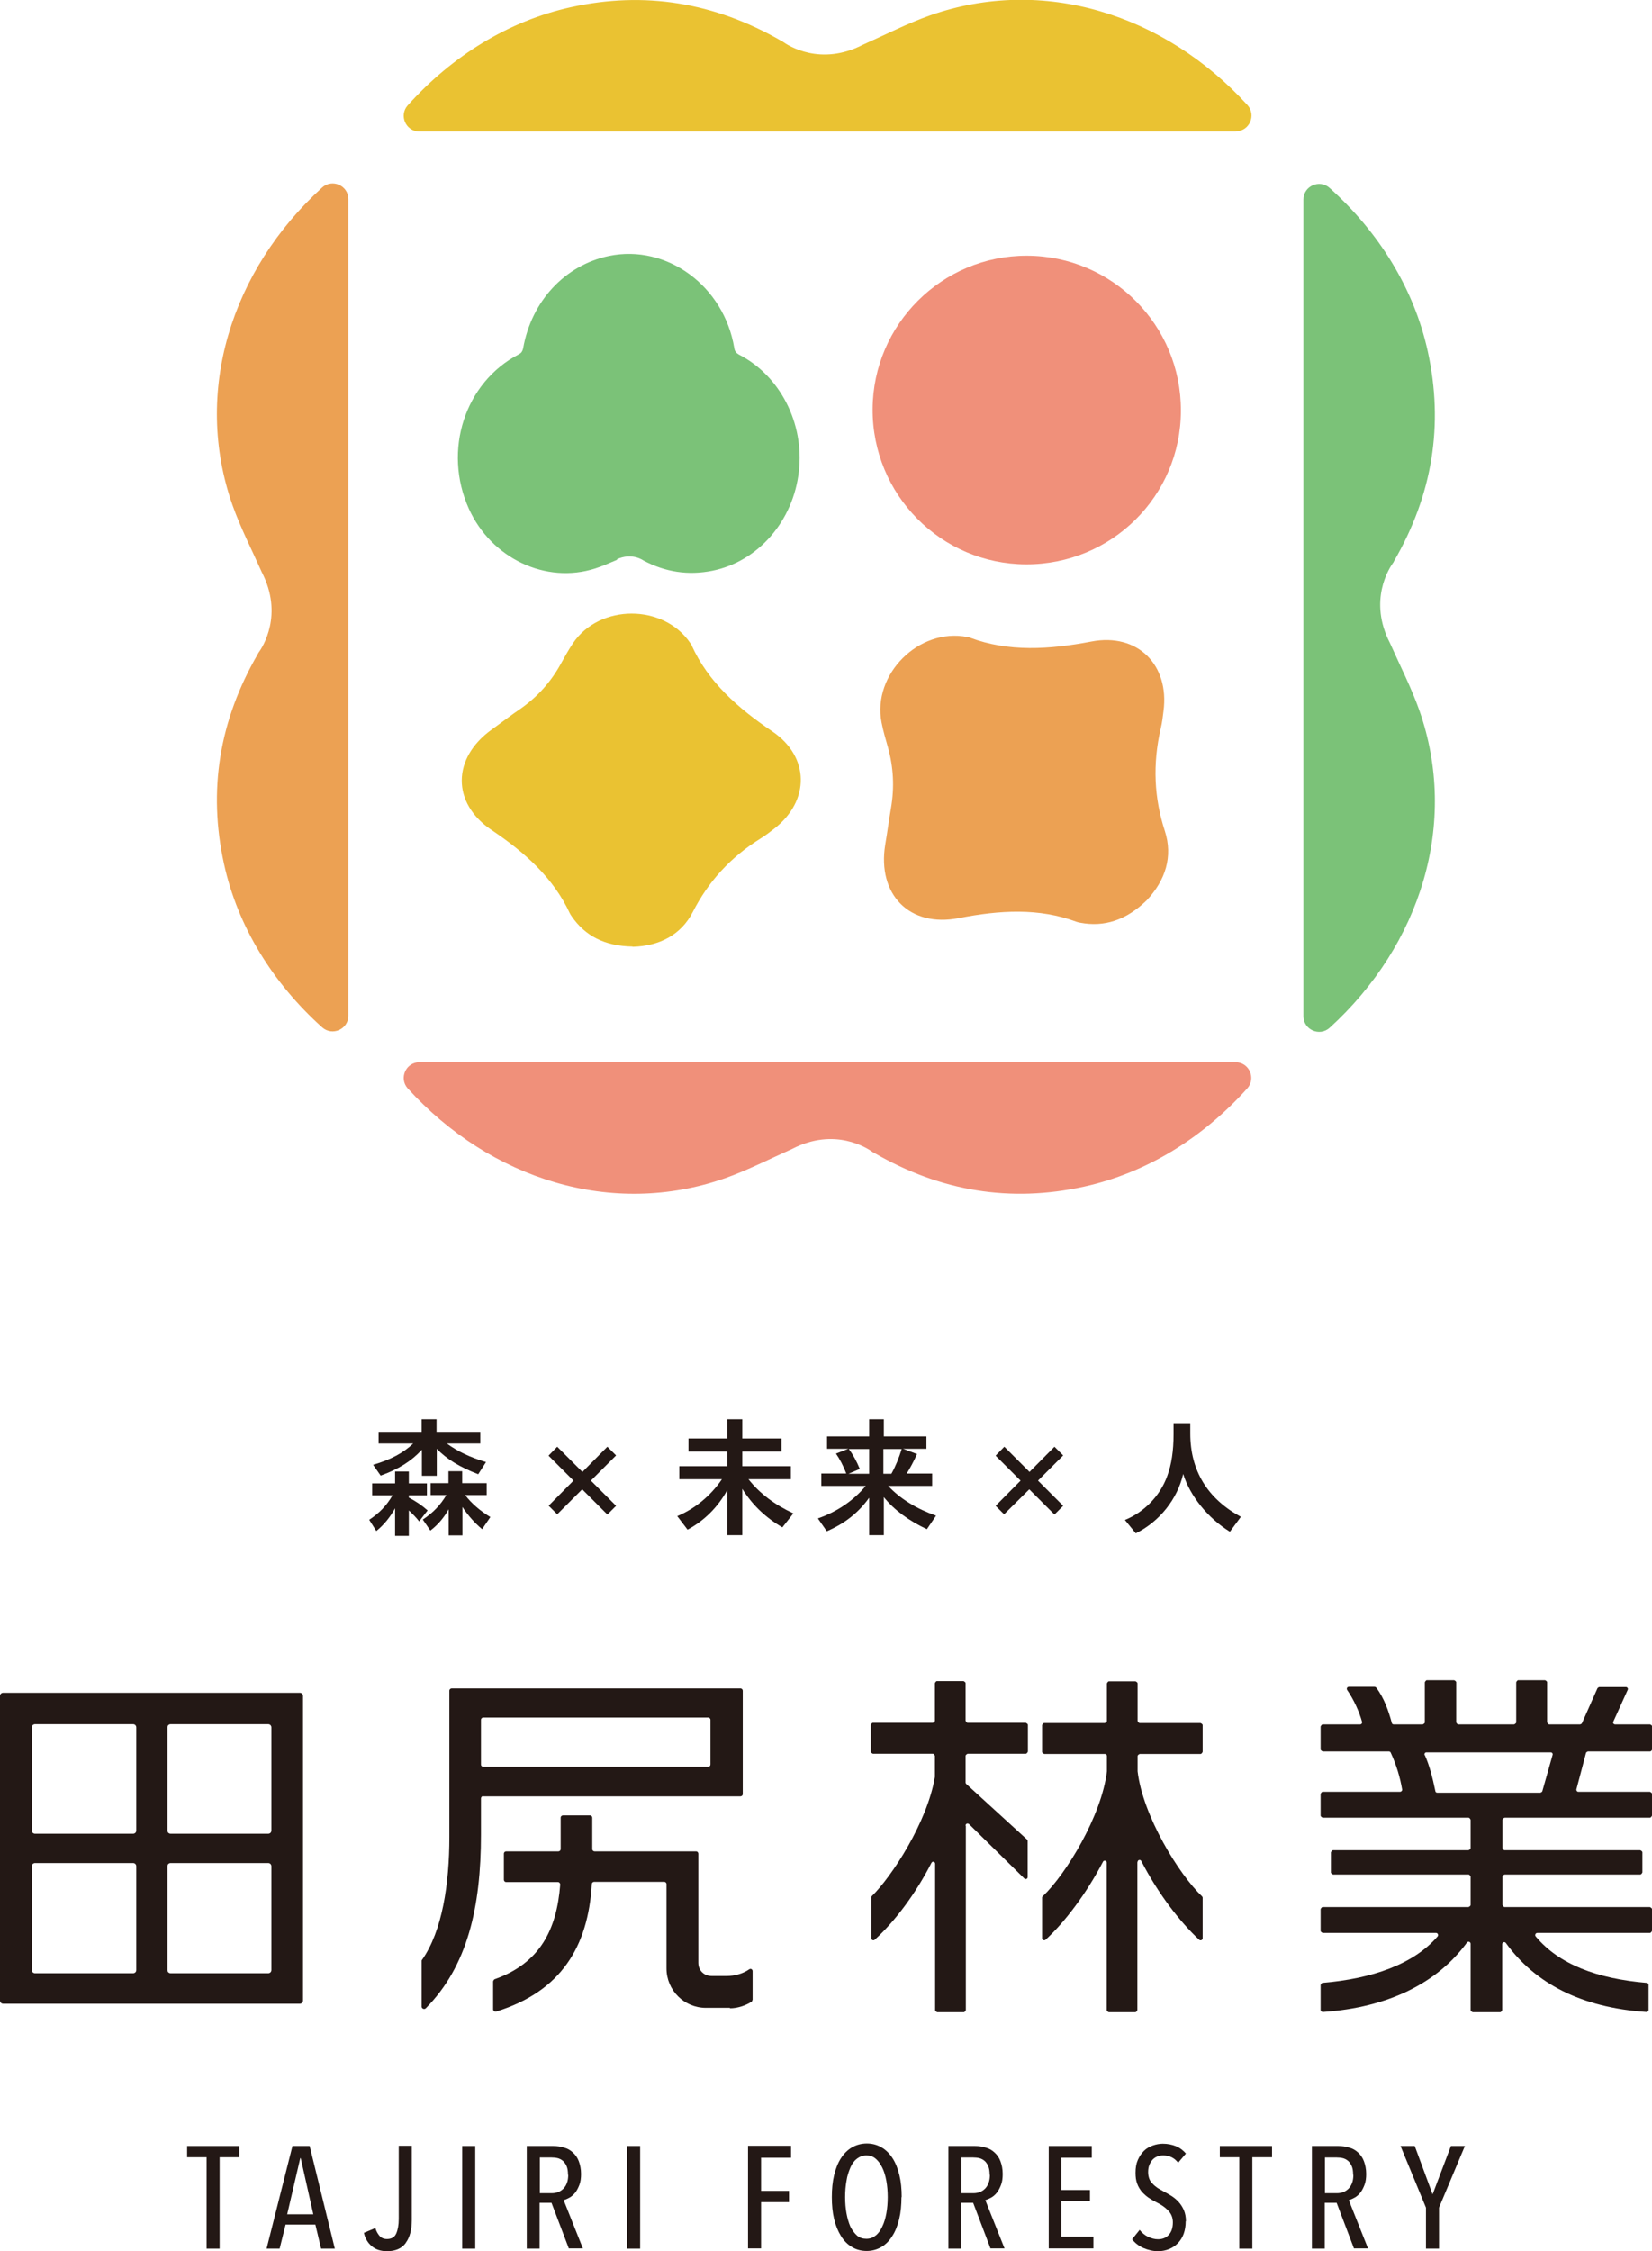
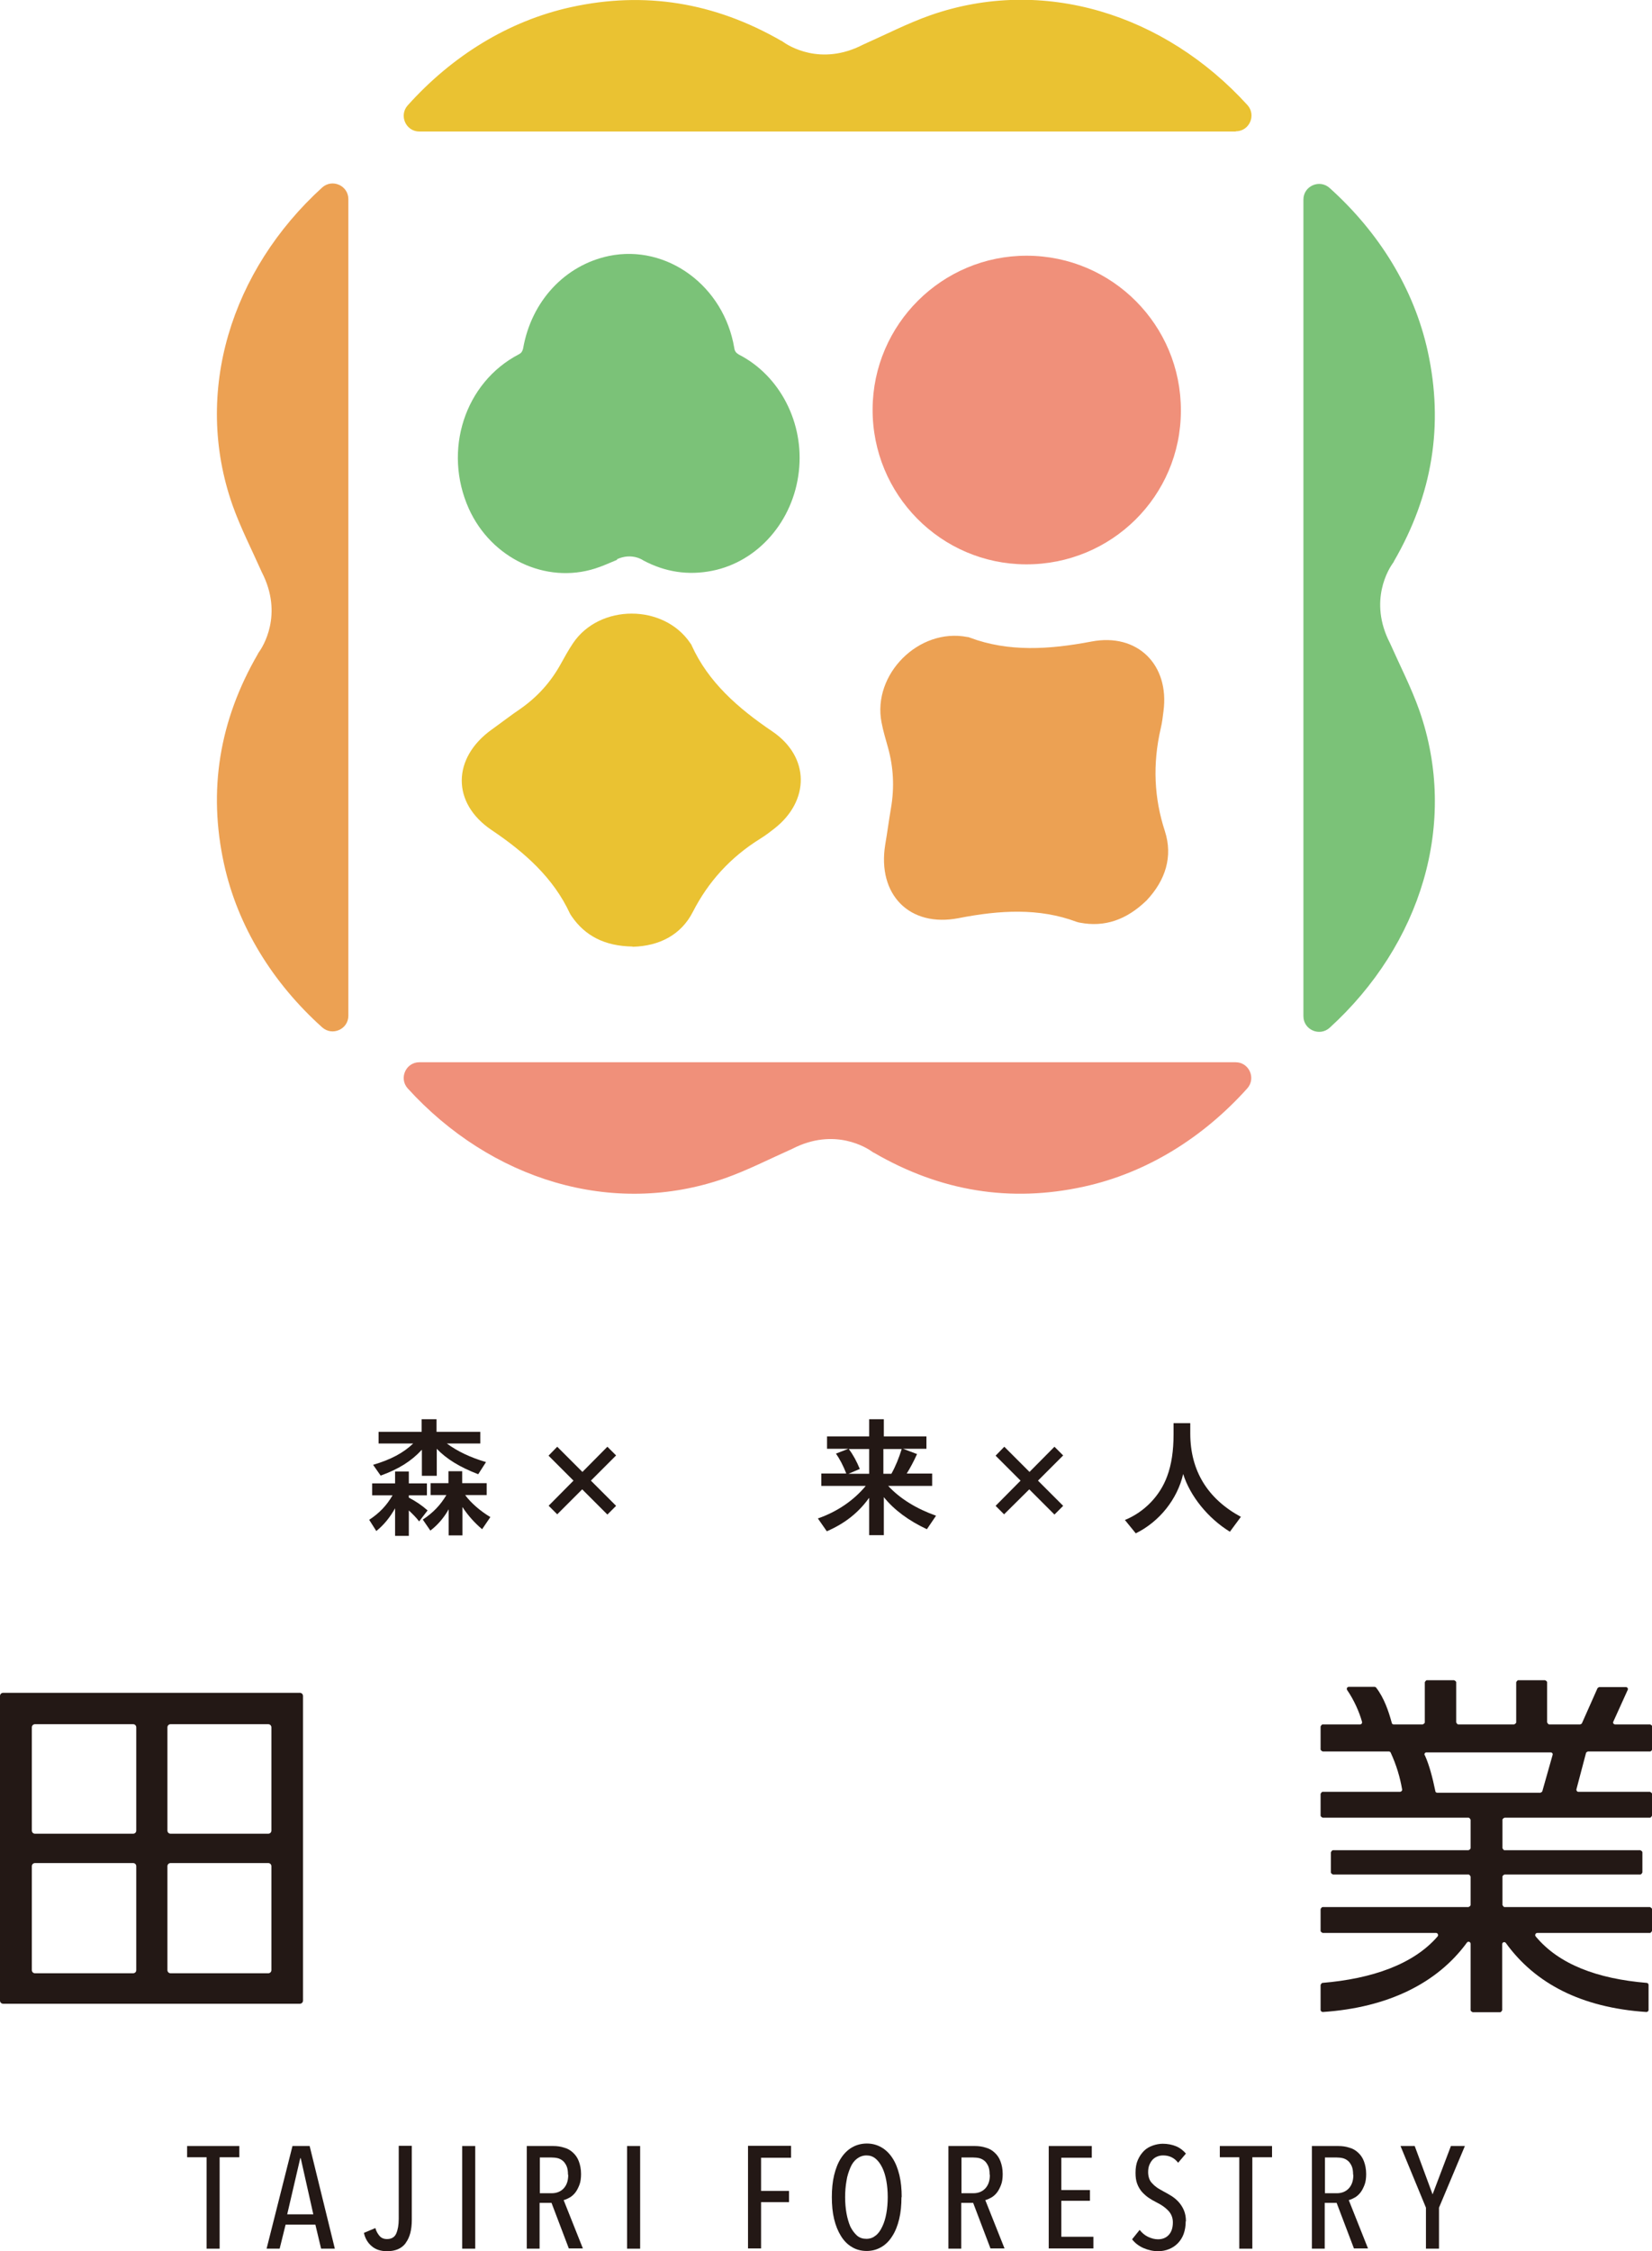
<svg xmlns="http://www.w3.org/2000/svg" id="_レイヤー_2" data-name="レイヤー 2" viewBox="0 0 72.13 98.25">
  <defs>
    <style>
      .cls-1 {
        fill: #f0907a;
      }

      .cls-2 {
        fill: #eca153;
      }

      .cls-3 {
        fill: #eac232;
      }

      .cls-4 {
        fill: #7bc278;
      }

      .cls-5 {
        fill: #231815;
      }
    </style>
  </defs>
  <g id="LOGO">
    <g>
      <g>
        <g>
          <path class="cls-5" d="M17.26,65.81c-.24,.43-.51,.75-.83,1.01l-.31-.49c.44-.29,.76-.62,1.02-1.07h-.89v-.52h1v-.52h.6v.52h.79v.52h-.79v.1c.32,.17,.57,.34,.82,.56l-.37,.48c-.12-.16-.25-.29-.45-.48v1.11h-.6v-1.21Zm1.15-2.53c-.45,.49-1.01,.84-1.79,1.12l-.33-.47c.78-.23,1.32-.52,1.75-.93h-1.51v-.51h1.88v-.55h.65v.55h1.91v.51h-1.46c.48,.35,1.03,.61,1.71,.81l-.34,.53c-.81-.31-1.39-.67-1.81-1.11v1.18h-.65v-1.13Zm1.18,2.59c-.2,.36-.48,.69-.8,.93l-.33-.48c.45-.3,.76-.62,1.03-1.07h-.69v-.52h.78v-.52h.6v.52h1.07v.52h-.94c.25,.34,.65,.69,1.1,.96l-.36,.53c-.32-.27-.62-.6-.86-.97v1.24h-.6v-1.15Z" />
          <path class="cls-5" d="M23.95,65.72l1.09-1.1-1.09-1.09,.38-.39,1.1,1.1,1.09-1.1,.38,.38-1.1,1.1,1.1,1.1-.38,.38-1.1-1.1-1.09,1.09-.38-.38Z" />
-           <path class="cls-5" d="M31.75,65.04c-.41,.74-1,1.33-1.73,1.72l-.45-.59c.77-.32,1.46-.89,1.95-1.61h-1.86v-.57h2.09v-.64h-1.69v-.57h1.69v-.84h.66v.84h1.71v.57h-1.71v.64h2.12v.57h-1.85c.49,.62,1.14,1.11,1.96,1.49l-.48,.61c-.75-.44-1.31-.98-1.75-1.68v2.02h-.66v-1.96Z" />
          <path class="cls-5" d="M37.94,65.38c-.45,.63-1.05,1.11-1.84,1.45l-.39-.56c.84-.29,1.57-.79,2.09-1.42h-1.94v-.54h1.09c-.13-.34-.29-.64-.45-.87l.54-.21h-.93v-.54h1.84v-.75h.64v.75h1.86v.54h-1.02l.61,.23c-.15,.33-.3,.61-.45,.85h1.11v.54h-1.92c.52,.56,1.24,1,2.09,1.3l-.4,.59c-.79-.37-1.43-.84-1.88-1.4v1.66h-.64v-1.62Zm.01-1.06v-1.08h-.89c.19,.25,.35,.55,.48,.87l-.49,.21h.9Zm.97,0c.18-.32,.33-.69,.45-1.08h-.8v1.08h.35Z" />
          <path class="cls-5" d="M43.47,65.72l1.09-1.1-1.09-1.09,.38-.39,1.1,1.1,1.09-1.1,.38,.38-1.1,1.1,1.1,1.1-.38,.38-1.1-1.1-1.1,1.09-.38-.38Z" />
          <path class="cls-5" d="M49.11,66.34c.86-.35,1.54-1.06,1.85-1.91,.19-.51,.28-1.11,.28-1.83v-.49h.73v.45c0,1.62,.75,2.85,2.21,3.64l-.48,.65c-.96-.59-1.74-1.56-2.04-2.52-.25,1.09-1.03,2.08-2.07,2.59l-.48-.59Z" />
        </g>
        <g>
          <path class="cls-2" d="M50.06,39.3c-.89,.86-1.84,1.17-2.9,.97-.05-.01-.11-.02-.16-.04-1.63-.61-3.35-.51-5.14-.16-2.15,.42-3.56-1.03-3.21-3.2,.09-.53,.16-1.06,.25-1.59,.16-.92,.11-1.8-.13-2.66-.1-.36-.21-.72-.28-1.09-.41-2.1,1.63-4.14,3.74-3.73,.04,0,.08,.01,.12,.03,1.68,.63,3.46,.52,5.3,.17,2.02-.39,3.42,1.02,3.15,3.04-.03,.25-.06,.5-.12,.75-.36,1.56-.29,3.04,.18,4.48,.36,1.11,.03,2.15-.8,3.03Z" />
          <path class="cls-3" d="M27.61,41.31c-1.2-.02-2.06-.46-2.65-1.32-.03-.04-.06-.09-.08-.13-.71-1.53-1.95-2.65-3.41-3.63-1.76-1.18-1.73-3.15,0-4.39,.42-.3,.83-.62,1.26-.91,.74-.52,1.31-1.16,1.73-1.91,.18-.32,.35-.64,.56-.95,1.16-1.72,3.96-1.72,5.12,0,.02,.03,.05,.06,.06,.1,.72,1.59,2.01,2.73,3.52,3.75,1.65,1.12,1.64,3.04,.08,4.25-.19,.15-.39,.3-.6,.43-1.32,.82-2.28,1.89-2.95,3.2-.51,1-1.46,1.49-2.62,1.52Z" />
          <path class="cls-1" d="M51.56,17.92c0,3.73-3.03,6.72-6.76,6.71-3.72-.01-6.72-3.05-6.7-6.78,.02-3.7,3.04-6.7,6.74-6.69,3.72,.01,6.73,3.03,6.72,6.76Z" />
          <path class="cls-4" d="M26.95,24.43c-.32,.13-.64,.28-.96,.38-2.16,.69-4.54-.44-5.52-2.61-1.14-2.54-.18-5.51,2.19-6.74,.11-.06,.15-.13,.18-.25,.36-2.07,1.83-3.64,3.75-4.04,2.53-.52,5.02,1.31,5.47,4.02,.02,.15,.09,.22,.21,.29,1.79,.92,2.85,2.99,2.61,5.09-.24,2.17-1.78,3.94-3.78,4.34-1.05,.21-2.05,.06-3.01-.45,0,0-.49-.36-1.16-.05Z" />
          <g>
            <path class="cls-3" d="M53.96,5.73c.59,0,.9-.7,.51-1.14-3.62-3.98-8.93-5.65-13.86-3.92-.99,.35-1.94,.84-2.93,1.28-1.86,.96-3.28,.03-3.5-.13-.02-.02-.04-.03-.07-.04C31.19,.1,28.14-.39,24.94,.31c-2.74,.6-5.2,2.13-7.14,4.29-.39,.44-.08,1.14,.51,1.14H53.96Z" />
            <path class="cls-1" d="M18.31,46.36c-.59,0-.9,.7-.51,1.14,3.62,3.98,8.93,5.65,13.86,3.92,.99-.35,1.94-.84,2.93-1.28,1.86-.96,3.28-.03,3.5,.13,.02,.02,.04,.03,.07,.04,2.91,1.69,5.96,2.18,9.16,1.48,2.74-.6,5.2-2.13,7.14-4.29,.39-.44,.08-1.14-.51-1.14H18.31Z" />
            <path class="cls-2" d="M15.21,8.69c0-.59-.7-.9-1.14-.51-3.98,3.62-5.65,8.93-3.92,13.86,.35,.99,.84,1.94,1.28,2.93,.96,1.86,.03,3.28-.13,3.5-.02,.02-.03,.04-.04,.07-1.69,2.91-2.18,5.96-1.48,9.16,.6,2.74,2.13,5.2,4.29,7.14,.44,.39,1.14,.08,1.14-.51V8.69Z" />
            <path class="cls-4" d="M56.91,44.35c0,.59,.7,.9,1.14,.51,3.98-3.62,5.65-8.93,3.92-13.86-.35-.99-.84-1.94-1.28-2.93-.96-1.86-.03-3.28,.13-3.5,.02-.02,.03-.04,.04-.07,1.69-2.91,2.18-5.96,1.48-9.16-.6-2.74-2.13-5.2-4.29-7.14-.44-.39-1.14-.08-1.14,.51V44.35Z" />
          </g>
        </g>
      </g>
      <g>
        <path class="cls-5" d="M9.59,94.15v3.99h-.57v-3.99h-.85v-.49h2.28v.49h-.85Z" />
        <path class="cls-5" d="M14.02,98.14l-.25-1.05h-1.3l-.26,1.05h-.57l1.13-4.48h.75l1.1,4.48h-.59Zm-.88-3.95h-.03l-.57,2.45h1.14l-.55-2.45Z" />
        <path class="cls-5" d="M17.71,97.9c-.17,.23-.44,.35-.81,.35-.27,0-.5-.07-.67-.22-.17-.14-.29-.34-.34-.58l.5-.21c.03,.12,.09,.23,.17,.33,.08,.1,.19,.15,.34,.15,.19,0,.33-.08,.4-.24,.07-.16,.11-.37,.11-.64v-3.19h.57v3.24c0,.43-.09,.76-.26,.99Z" />
        <path class="cls-5" d="M20.18,98.14v-4.48h.57v4.48h-.57Z" />
        <path class="cls-5" d="M24.84,98.14l-.76-2h-.52v2h-.56v-4.48h1.16c.16,0,.32,.02,.47,.07,.15,.04,.27,.11,.38,.21,.11,.1,.2,.22,.26,.38,.06,.16,.1,.34,.1,.56,0,.18-.02,.34-.07,.47s-.11,.25-.18,.34-.16,.17-.25,.22c-.09,.05-.18,.09-.26,.11l.84,2.11h-.61Zm-.04-3.23c0-.15-.02-.28-.06-.37s-.1-.18-.16-.23c-.07-.06-.15-.1-.23-.12s-.18-.03-.27-.03h-.51v1.56h.52c.21,0,.39-.07,.52-.21,.13-.14,.2-.33,.2-.59Z" />
        <path class="cls-5" d="M27.38,98.14v-4.48h.57v4.48h-.57Z" />
        <path class="cls-5" d="M33.23,94.18v1.44h1.22v.49h-1.22v2.02h-.57v-4.48h1.88v.52h-1.32Z" />
        <path class="cls-5" d="M39.36,95.89c0,.35-.03,.67-.1,.96-.07,.29-.17,.54-.3,.74-.13,.21-.29,.37-.48,.48s-.4,.17-.64,.17-.46-.06-.64-.17c-.19-.11-.35-.27-.48-.48-.13-.21-.23-.45-.3-.74-.07-.29-.1-.61-.1-.96s.03-.67,.1-.96c.07-.29,.17-.54,.3-.74,.13-.2,.29-.36,.48-.47,.19-.11,.41-.17,.65-.17s.45,.06,.64,.17c.19,.11,.35,.27,.48,.47,.13,.2,.23,.45,.3,.74,.07,.29,.1,.61,.1,.96Zm-.6,0c0-.25-.02-.49-.06-.71-.04-.22-.1-.42-.18-.58-.08-.16-.17-.29-.29-.39s-.25-.14-.4-.14-.29,.05-.41,.14-.22,.22-.29,.39-.14,.36-.17,.58c-.04,.22-.06,.46-.06,.71s.02,.49,.06,.71c.04,.22,.1,.42,.17,.58,.08,.16,.18,.29,.29,.39,.12,.1,.25,.14,.41,.14s.29-.05,.4-.14c.12-.09,.21-.22,.29-.39,.08-.16,.14-.36,.18-.58,.04-.22,.06-.46,.06-.71Z" />
        <path class="cls-5" d="M43.25,98.14l-.76-2h-.52v2h-.56v-4.48h1.16c.16,0,.32,.02,.47,.07,.15,.04,.27,.11,.38,.21,.11,.1,.2,.22,.26,.38,.06,.16,.1,.34,.1,.56,0,.18-.02,.34-.07,.47s-.11,.25-.18,.34-.16,.17-.25,.22c-.09,.05-.18,.09-.26,.11l.84,2.11h-.61Zm-.04-3.23c0-.15-.02-.28-.06-.37s-.1-.18-.16-.23c-.07-.06-.15-.1-.23-.12s-.18-.03-.27-.03h-.51v1.56h.52c.21,0,.39-.07,.52-.21,.13-.14,.2-.33,.2-.59Z" />
        <path class="cls-5" d="M45.79,98.14v-4.48h1.88v.51h-1.33v1.41h1.25v.47h-1.25v1.57h1.4v.51h-1.95Z" />
        <path class="cls-5" d="M51.77,96.95c0,.2-.03,.38-.09,.55-.06,.16-.15,.3-.26,.41-.11,.11-.23,.19-.38,.25s-.31,.09-.47,.09c-.23,0-.44-.05-.65-.14-.2-.09-.37-.22-.49-.38l.33-.41c.1,.13,.22,.23,.36,.3,.15,.07,.29,.11,.44,.11,.19,0,.35-.06,.47-.19,.12-.13,.18-.31,.18-.55,0-.11-.02-.21-.06-.3s-.09-.16-.16-.23c-.07-.07-.14-.13-.23-.19s-.18-.11-.28-.16c-.12-.06-.24-.13-.34-.2s-.2-.16-.29-.26c-.08-.1-.15-.21-.2-.35-.05-.13-.07-.29-.07-.47,0-.22,.03-.4,.1-.56,.07-.16,.16-.29,.27-.4,.11-.11,.24-.18,.38-.23s.29-.08,.44-.08c.21,0,.41,.04,.58,.11,.17,.07,.31,.18,.43,.32l-.34,.4c-.16-.21-.38-.32-.65-.32-.08,0-.16,.01-.24,.04s-.15,.07-.21,.13-.11,.14-.15,.23-.06,.2-.06,.33c0,.11,.02,.21,.05,.29s.08,.16,.15,.22c.06,.07,.13,.12,.21,.18,.08,.05,.17,.1,.26,.15,.12,.06,.23,.13,.35,.2,.11,.07,.22,.16,.31,.26,.09,.1,.17,.22,.23,.36,.06,.14,.09,.3,.09,.48Z" />
        <path class="cls-5" d="M54.68,94.15v3.99h-.57v-3.99h-.85v-.49h2.28v.49h-.85Z" />
        <path class="cls-5" d="M59.12,98.14l-.76-2h-.52v2h-.56v-4.48h1.16c.16,0,.32,.02,.47,.07,.15,.04,.27,.11,.38,.21,.11,.1,.2,.22,.26,.38,.06,.16,.1,.34,.1,.56,0,.18-.02,.34-.07,.47s-.11,.25-.18,.34-.16,.17-.25,.22c-.09,.05-.18,.09-.26,.11l.84,2.11h-.61Zm-.04-3.23c0-.15-.02-.28-.06-.37s-.1-.18-.16-.23c-.07-.06-.15-.1-.23-.12s-.18-.03-.27-.03h-.51v1.56h.52c.21,0,.39-.07,.52-.21,.13-.14,.2-.33,.2-.59Z" />
        <path class="cls-5" d="M62.83,96.35v1.79h-.57v-1.79l-1.11-2.69h.62l.78,2.11,.8-2.11h.61l-1.13,2.69Z" />
      </g>
      <g>
        <path class="cls-5" d="M0,87.31v-13.29c0-.08,.06-.14,.14-.14H13.09c.08,0,.14,.06,.14,.14v13.29c0,.08-.06,.14-.14,.14H.14c-.08,0-.14-.06-.14-.14Zm5.81-12.06H1.53c-.08,0-.14,.06-.14,.14v4.5c0,.08,.06,.14,.14,.14H5.81c.08,0,.14-.06,.14-.14v-4.5c0-.08-.06-.14-.14-.14Zm0,6.06H1.53c-.08,0-.14,.06-.14,.14v4.53c0,.08,.06,.14,.14,.14H5.81c.08,0,.14-.06,.14-.14v-4.53c0-.08-.06-.14-.14-.14Zm5.9-6.06H7.45c-.08,0-.14,.06-.14,.14v4.5c0,.08,.06,.14,.14,.14h4.26c.08,0,.14-.06,.14-.14v-4.5c0-.08-.06-.14-.14-.14Zm0,6.06H7.45c-.08,0-.14,.06-.14,.14v4.53c0,.08,.06,.14,.14,.14h4.26c.08,0,.14-.06,.14-.14v-4.53c0-.08-.06-.14-.14-.14Z" />
-         <path class="cls-5" d="M21.1,78.39c-.06,0-.1,.05-.1,.1v1.57c0,3.19-.59,5.75-2.41,7.59-.06,.06-.18,.02-.18-.07v-2s0-.04,.02-.05c.88-1.25,1.19-3.31,1.19-5.36v-6.38c0-.06,.05-.1,.1-.1h12.61c.06,0,.1,.05,.1,.1v4.51c0,.06-.05,.1-.1,.1h-11.23Zm9.82-3.43h-9.82c-.06,0-.1,.05-.1,.1v1.95c0,.06,.05,.1,.1,.1h9.82c.06,0,.1-.05,.1-.1v-1.95c0-.06-.05-.1-.1-.1Zm.95,12.67h-1.05c-.95,0-1.72-.77-1.72-1.72v-3.68c0-.06-.05-.1-.1-.1h-3.06c-.05,0-.1,.04-.1,.1-.16,2.73-1.34,4.68-4.17,5.56-.07,.02-.14-.03-.14-.1v-1.22s.03-.08,.07-.09c1.98-.7,2.71-2.17,2.86-4.13,0-.06-.04-.11-.1-.11h-2.26c-.06,0-.1-.05-.1-.1v-1.14c0-.06,.05-.1,.1-.1h2.28c.06,0,.1-.05,.1-.1v-1.37c0-.06,.05-.1,.1-.1h1.18c.06,0,.1,.05,.1,.1v1.37c0,.06,.05,.1,.1,.1h4.43c.06,0,.1,.05,.1,.1v4.76c0,.35,.26,.58,.58,.58h.67c.33,0,.7-.1,.97-.29,.07-.05,.15,0,.15,.08v1.24s-.02,.07-.04,.09c-.26,.17-.62,.29-.95,.29Z" />
-         <path class="cls-5" d="M42.17,79.69v8.04s-.04,.09-.09,.09h-1.16s-.09-.04-.09-.09v-6.39c0-.09-.12-.12-.16-.04-.68,1.33-1.58,2.54-2.48,3.36-.06,.05-.15,0-.15-.07v-1.77s0-.04,.02-.06c.87-.85,2.43-3.23,2.76-5.21,0,0,0-.01,0-.02v-.9s-.04-.09-.09-.09h-2.62s-.09-.04-.09-.09v-1.17s.04-.09,.09-.09h2.62s.09-.04,.09-.09v-1.64s.04-.09,.09-.09h1.16s.09,.04,.09,.09v1.64s.04,.09,.09,.09h2.54s.09,.04,.09,.09v1.17s-.04,.09-.09,.09h-2.54s-.09,.04-.09,.09v1.17s.01,.05,.03,.06l2.65,2.42s.03,.04,.03,.06v1.58c0,.08-.09,.12-.15,.06l-2.41-2.37c-.06-.05-.15-.02-.15,.06Zm7.49,1.57v6.47s-.04,.09-.09,.09h-1.16s-.09-.04-.09-.09v-6.44c0-.09-.12-.12-.16-.04-.73,1.4-1.67,2.64-2.51,3.41-.06,.05-.15,0-.15-.07v-1.77s0-.04,.03-.06c1.01-.96,2.57-3.51,2.8-5.45h0s0-.67,0-.67c0-.05-.04-.09-.09-.09h-2.65s-.09-.04-.09-.09v-1.17s.04-.09,.09-.09h2.65s.09-.04,.09-.09v-1.64s.04-.09,.09-.09h1.16s.09,.04,.09,.09v1.64s.04,.09,.09,.09h2.66s.09,.04,.09,.09v1.17s-.04,.09-.09,.09h-2.66s-.09,.04-.09,.09v.66s0,0,0,.01c.23,1.94,1.8,4.49,2.81,5.45,.02,.02,.03,.04,.03,.06v1.77c0,.08-.09,.12-.15,.07-.84-.78-1.8-2.02-2.53-3.44-.04-.08-.16-.05-.16,.04Z" />
        <path class="cls-5" d="M67.05,84.51c1.01,1.22,2.69,1.85,4.85,2.03,.04,0,.08,.04,.08,.09v1.09c0,.05-.04,.09-.1,.09-2.83-.19-4.85-1.24-6.13-3.01-.05-.07-.16-.04-.16,.05v2.88s-.04,.09-.09,.09h-1.2s-.09-.04-.09-.09v-2.9c0-.08-.11-.12-.16-.05-1.3,1.78-3.46,2.84-6.29,3.03-.05,0-.1-.04-.1-.09v-1.09s.03-.08,.08-.09c2.16-.18,3.98-.81,5.03-2.03,.05-.06,0-.15-.07-.15h-4.95s-.09-.04-.09-.09v-.95s.04-.09,.09-.09h6.37s.09-.04,.09-.09v-1.24s-.04-.09-.09-.09h-5.92s-.09-.04-.09-.09v-.88s.04-.09,.09-.09h5.92s.09-.04,.09-.09v-1.24s-.04-.09-.09-.09h-6.37s-.09-.04-.09-.09v-.95s.04-.09,.09-.09h3.38c.05,0,.1-.05,.09-.1-.09-.53-.25-1.07-.5-1.61-.01-.03-.05-.05-.08-.05h-2.89s-.09-.04-.09-.09v-1s.04-.09,.09-.09h1.63c.06,0,.1-.05,.09-.11-.12-.44-.36-.97-.65-1.39-.04-.06,0-.14,.07-.14h1.13s.06,.01,.07,.04c.34,.44,.54,1.02,.68,1.54,.01,.04,.04,.06,.08,.06h1.27s.09-.04,.09-.09v-1.75s.04-.09,.09-.09h1.19s.09,.04,.09,.09v1.75s.04,.09,.09,.09h2.44s.09-.04,.09-.09v-1.75s.04-.09,.09-.09h1.17s.09,.04,.09,.09v1.75s.04,.09,.09,.09h1.35s.07-.02,.08-.05l.68-1.53s.05-.05,.08-.05h1.16c.06,0,.11,.07,.08,.12l-.63,1.39c-.03,.06,.02,.12,.08,.12h1.53s.09,.04,.09,.09v1s-.04,.09-.09,.09h-2.72s-.07,.03-.08,.06l-.42,1.59c-.01,.06,.03,.11,.08,.11h3.13s.09,.04,.09,.09v.95s-.04,.09-.09,.09h-6.35s-.09,.04-.09,.09v1.24s.04,.09,.09,.09h5.93s.09,.04,.09,.09v.88s-.04,.09-.09,.09h-5.93s-.09,.04-.09,.09v1.24s.04,.09,.09,.09h6.35s.09,.04,.09,.09v.95s-.04,.09-.09,.09h-4.92c-.07,0-.12,.09-.07,.15Zm-4.84-7.91c.2,.44,.34,.99,.46,1.57,0,.04,.04,.07,.08,.07h4.51s.07-.03,.08-.06l.45-1.59c.02-.06-.03-.11-.08-.11h-5.43c-.06,0-.1,.06-.08,.12Z" />
      </g>
    </g>
  </g>
</svg>